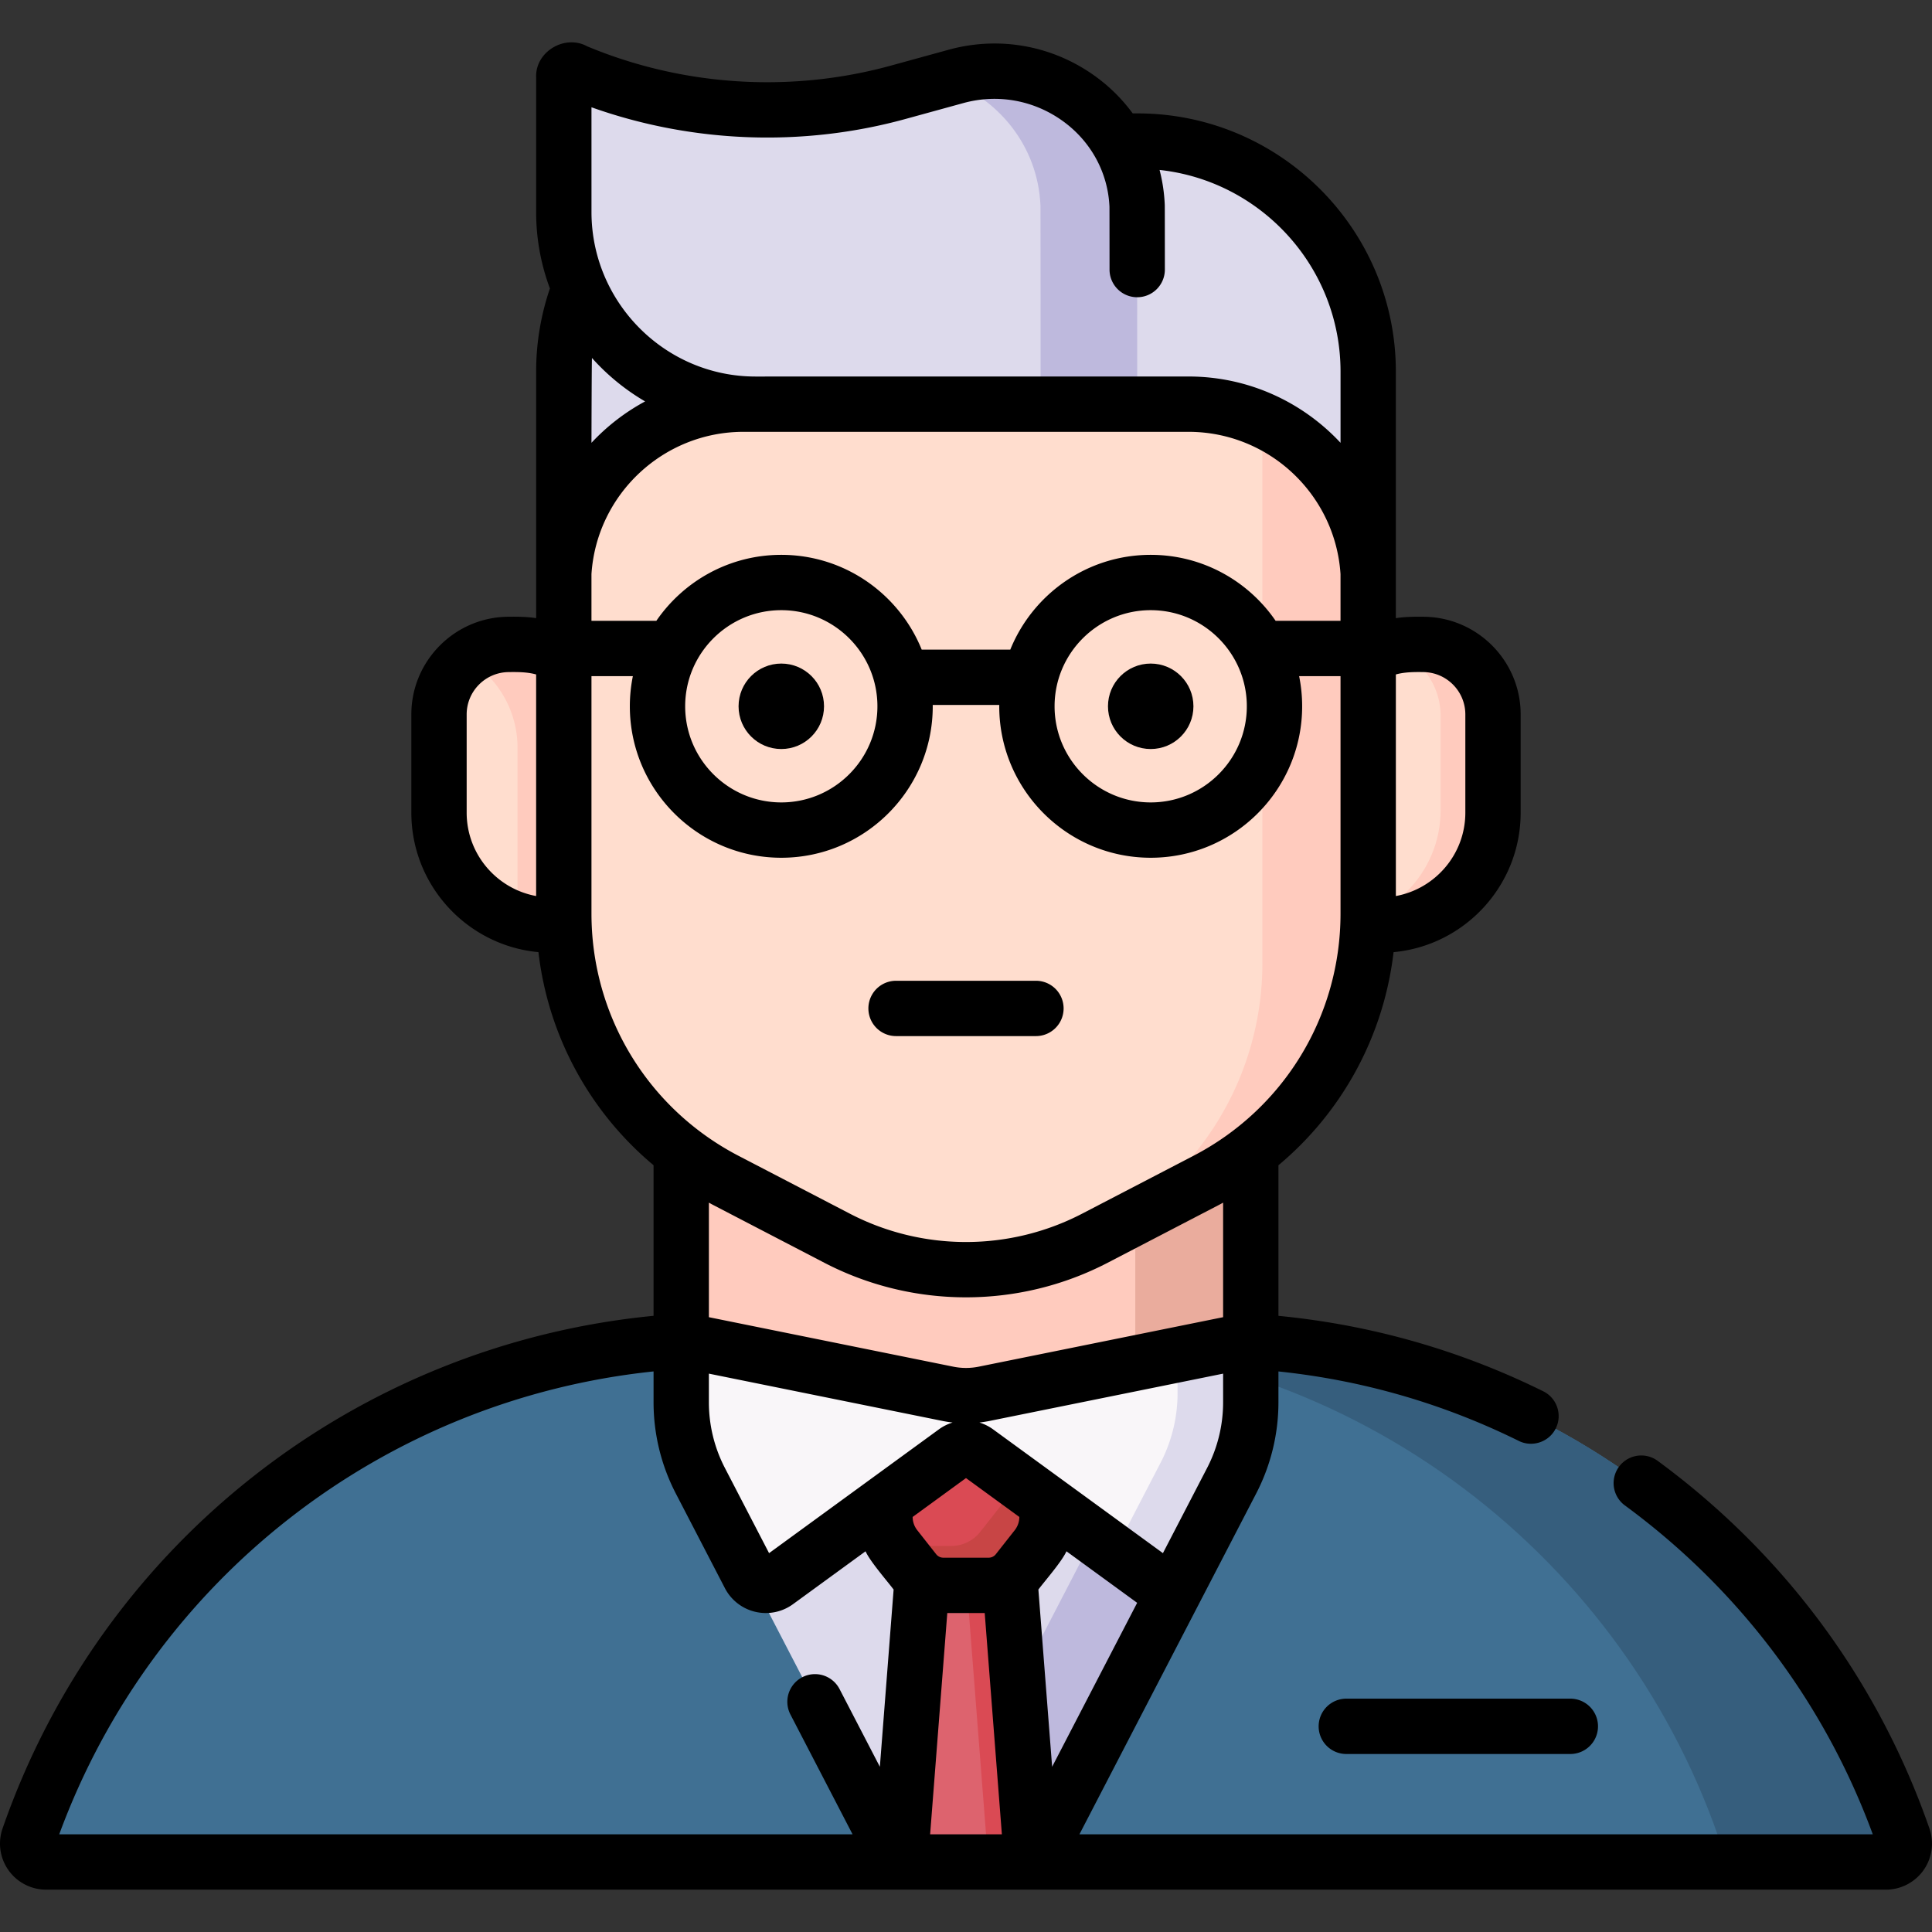
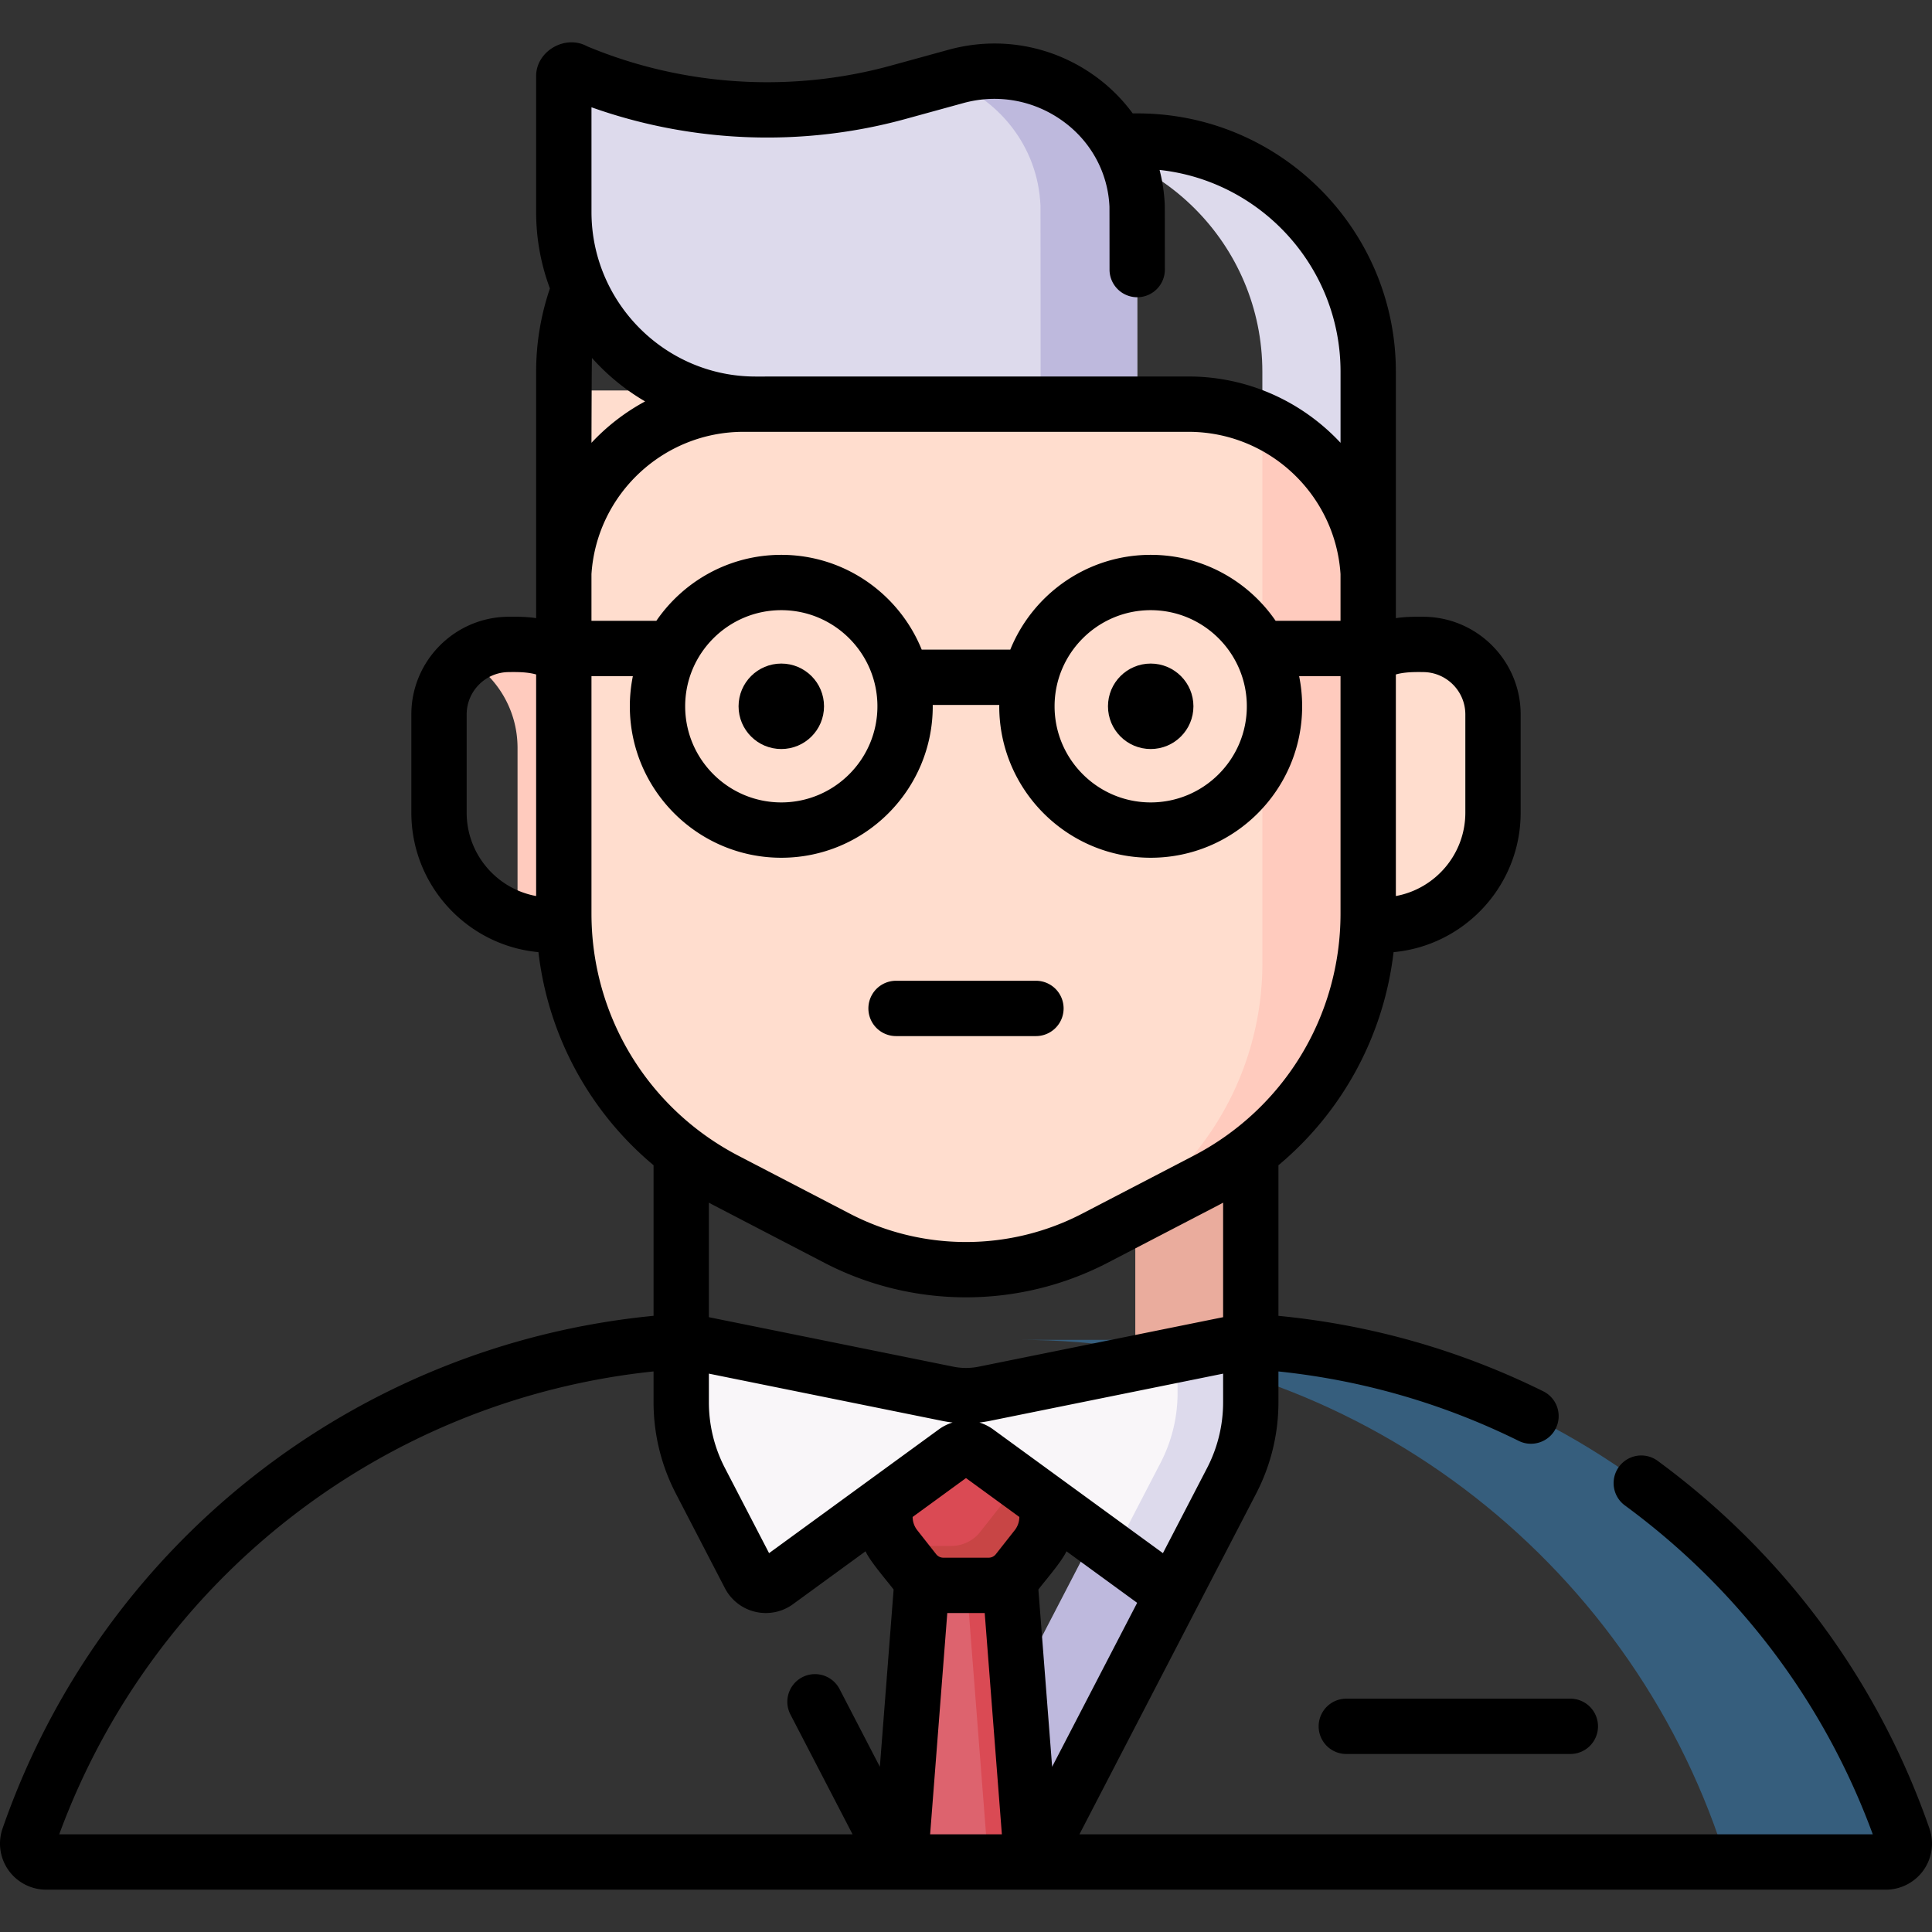
<svg xmlns="http://www.w3.org/2000/svg" version="1.1" width="512" height="512" x="0" y="0" viewBox="0 0 512 512" style="enable-background:new 0 0 512 512" xml:space="preserve" class="">
  <rect x="0" y="0" width="512" height="512" fill="#333333" stroke="none" />
  <g>
-     <path fill="#ffddce" d="M163.964 245.164h-17.133c-16.84 0-30.492-13.652-30.492-30.492v-24.909c0-10.485 8.5-18.984 18.984-18.984h1.218c15.145 0 27.422 12.277 27.422 27.422v46.963z" opacity="1" data-original="#ffddce" class="" />
+     <path fill="#ffddce" d="M163.964 245.164h-17.133v-24.909c0-10.485 8.5-18.984 18.984-18.984h1.218c15.145 0 27.422 12.277 27.422 27.422v46.963z" opacity="1" data-original="#ffddce" class="" />
    <path fill="#ffcbbe" d="M136.543 170.779h-1.218c-4.327 0-8.302 1.464-11.495 3.901 7.981 4.794 13.323 13.533 13.323 23.521v45.386a30.439 30.439 0 0 0 9.679 1.578h17.133v-46.964c-.001-15.145-12.278-27.422-27.422-27.422z" opacity="1" data-original="#ffcbbe" />
    <path fill="#ffddce" d="M348.035 245.164h17.133c16.84 0 30.492-13.652 30.492-30.492v-24.909c0-10.485-8.5-18.984-18.984-18.984h-1.218c-15.145 0-27.422 12.277-27.422 27.422v46.963z" opacity="1" data-original="#ffddce" class="" />
    <path fill="#ffddce" d="M348.035 245.164h17.133c16.84 0 30.492-13.652 30.492-30.492v-24.909c0-10.485-8.5-18.984-18.984-18.984h-1.218c-15.145 0-27.422 12.277-27.422 27.422v46.963z" opacity="1" data-original="#ffddce" class="" />
-     <path fill="#ffcbbe" d="M376.676 170.779h-1.218c-2.393 0-4.714.308-6.927.884 7.684 2.43 13.255 9.613 13.255 18.1v24.909c0 16.84-13.652 30.492-30.492 30.492h13.875c16.84 0 30.492-13.652 30.492-30.492v-24.909c-.001-10.484-8.5-18.984-18.985-18.984z" opacity="1" data-original="#ffcbbe" />
-     <path fill="#407093" d="M499.774 493.449c3.345 0 5.729-3.294 4.631-6.454-26.67-76.799-99.67-131.93-185.55-131.93h-125.71c-85.88 0-158.88 55.13-185.55 131.93-1.097 3.16 1.286 6.454 4.631 6.454z" opacity="1" data-original="#407093" />
    <path fill="#365e7d" d="M504.405 486.995c-26.67-76.8-99.67-131.93-185.55-131.93h-48.949c85.88 0 158.88 55.13 185.55 131.93 1.097 3.16-1.286 6.454-4.631 6.454h48.949c3.345 0 5.728-3.294 4.631-6.454z" opacity="1" data-original="#365e7d" />
-     <path fill="#ffcbbe" d="M180.531 300.468h150.938v72.626H180.531z" opacity="1" data-original="#ffcbbe" />
    <path fill="#eaac9d" d="M300.865 300.468h30.604v72.626h-30.604z" opacity="1" data-original="#eaac9d" />
-     <path fill="#dddaec" d="M326.42 392.367a44.967 44.967 0 0 0 5.049-20.701v-16.601l-70.619 14.299a24.438 24.438 0 0 1-9.699 0l-70.619-14.299v16.601a44.967 44.967 0 0 0 5.049 20.701l52.423 101.082h35.994z" opacity="1" data-original="#dddaec" class="" />
    <path fill="#beb9dd" d="m315.199 358.359-70.061 135.09h28.859l52.423-101.082a44.967 44.967 0 0 0 5.049-20.701v-16.601z" opacity="1" data-original="#beb9dd" />
    <path fill="#ffddce" d="m319.644 312.814-29.47 15.318a74.097 74.097 0 0 1-68.348 0l-29.47-15.318a79.702 79.702 0 0 1-42.943-70.719V103.479h213.174v138.615a79.703 79.703 0 0 1-42.943 70.72z" opacity="1" data-original="#ffddce" class="" />
    <path fill="#ffcbbe" d="M334.545 103.479v151.844a79.701 79.701 0 0 1-42.943 70.719l-13.738 7.141a74.155 74.155 0 0 0 12.31-5.051l29.47-15.318a79.702 79.702 0 0 0 42.943-70.719V103.479z" opacity="1" data-original="#ffcbbe" />
-     <path fill="#dddaec" d="M197.035 107.108h117.93c25.357 0 46.084 19.778 47.622 44.747V98.506c0-33.756-27.365-61.121-61.121-61.121h-90.931c-33.756 0-61.121 27.365-61.121 61.121v53.35c1.537-24.97 22.264-44.748 47.621-44.748z" opacity="1" data-original="#dddaec" class="" />
    <path fill="#dddaec" d="M301.466 37.385h-28.05c33.756 0 61.121 27.365 61.121 61.121v12.797c15.734 7.089 26.935 22.453 28.05 40.552V98.506c0-33.756-27.365-61.121-61.121-61.121z" opacity="1" data-original="#dddaec" class="" />
    <path fill="#dd636e" d="M267.272 414.058h-22.544l-6.157 79.391h34.858z" opacity="1" data-original="#dd636e" />
    <path fill="#da4a54" d="M267.272 414.058h-11.547l6.157 79.391h11.547z" opacity="1" data-original="#da4a54" />
    <path fill="#da4a54" d="M277.472 381.084h-42.945v20.907c0 2.921.982 5.757 2.789 8.052l5.012 6.367a9.773 9.773 0 0 0 7.681 3.729h11.981a9.773 9.773 0 0 0 7.681-3.729l5.012-6.367a13.015 13.015 0 0 0 2.789-8.052z" opacity="1" data-original="#da4a54" />
    <path fill="#c84545" d="M267.575 381.084v10.46c0 2.921-.982 5.757-2.789 8.052l-5.012 6.367a9.776 9.776 0 0 1-7.681 3.729h-11.981a9.77 9.77 0 0 1-3.513-.665c.224.348.46.689.717 1.016l5.012 6.367a9.776 9.776 0 0 0 7.681 3.729h11.981a9.773 9.773 0 0 0 7.681-3.729l5.012-6.367a13.015 13.015 0 0 0 2.789-8.052v-20.907z" opacity="1" data-original="#c84545" />
    <path fill="#f9f6f9" d="m205.832 419.2 47.288-34.469a4.89 4.89 0 0 1 5.758 0l47.289 34.47a4.888 4.888 0 0 0 7.218-1.699l13.035-25.134a44.967 44.967 0 0 0 5.049-20.701v-16.601l-70.619 14.299a24.438 24.438 0 0 1-9.699 0l-70.619-14.299v16.601a44.974 44.974 0 0 0 5.049 20.702l13.035 25.133c1.376 2.655 4.797 3.461 7.216 1.698z" opacity="1" data-original="#f9f6f9" />
    <path fill="#dddaec" d="M312.068 358.993v10.2c0 6.422-1.543 12.75-4.5 18.451l-12.261 23.641 10.86 7.916a4.888 4.888 0 0 0 7.218-1.699l13.035-25.134a44.967 44.967 0 0 0 5.049-20.701v-16.601zM301.378 107.108s-.011-52.009-.032-52.536c-.978-24.111-24.721-40.721-47.989-34.326l-15.344 4.217a131.103 131.103 0 0 1-85.227-5.42l-.811-.338a1.85 1.85 0 0 0-2.563 1.708v35.776c0 28.026 22.7 50.755 50.726 50.79z" opacity="1" data-original="#dddaec" class="" />
    <path fill="#beb9dd" d="M275.741 54.572c.021.52.032 51.142.032 52.503l25.605.032s-.011-52.009-.032-52.536c-.978-24.111-24.721-40.721-47.989-34.326l-2.837.78c13.901 4.868 24.572 17.552 25.221 33.547z" opacity="1" data-original="#beb9dd" />
    <path d="M511.33 484.59c-13.597-39.155-38.531-72.871-72.106-97.504a7.332 7.332 0 0 0-8.673 11.823c30.226 22.175 52.904 52.271 65.755 87.209H286.057l46.87-90.375a52.514 52.514 0 0 0 5.872-24.077v-8.22c22.229 2.322 43.619 8.492 63.684 18.406 3.551 1.777 8.02.341 9.82-3.325a7.33 7.33 0 0 0-3.325-9.82c-22.091-10.916-45.67-17.621-70.179-19.995v-39.907c16.955-14.166 27.914-34.291 30.51-56.475 18.863-1.749 33.681-17.659 33.681-36.97v-26.023c0-14.275-11.614-25.888-25.888-25.888-2.342-.025-4.881.002-7.185.373V98.506c0-37.744-30.708-68.452-68.452-68.452h-1.287a44.93 44.93 0 0 0-9.72-9.699c-11.318-8.271-25.549-10.886-39.044-7.178l-15.344 4.217c-26.512 7.287-55.087 5.47-80.462-5.118-5.885-3.234-13.718 1.369-13.526 8.136v35.776c0 7.12 1.295 13.943 3.651 20.254a68.288 68.288 0 0 0-3.651 22.062v65.314c-2.301-.371-4.847-.398-7.185-.373-14.275 0-25.888 11.614-25.888 25.888v26.023c0 19.312 14.819 35.221 33.681 36.97 2.596 22.184 13.555 42.309 30.51 56.475v39.902C94.209 356.384 26.837 409.238.67 484.589a12.188 12.188 0 0 0 1.585 11.045 12.257 12.257 0 0 0 9.971 5.146h487.548c3.952 0 7.68-1.924 9.971-5.146a12.19 12.19 0 0 0 1.585-11.044zM187.862 364.029l61.833 12.519c.915.186 1.832.33 2.752.434a12.274 12.274 0 0 0-3.646 1.823L203.813 411.6l-11.725-22.608a37.794 37.794 0 0 1-4.225-17.326v-7.637zm62.147 48.779a2.43 2.43 0 0 1-1.92-.932l-5.012-6.367a5.707 5.707 0 0 1-1.217-3.499l14.138-10.306 14.14 10.307a5.713 5.713 0 0 1-1.216 3.497l-5.012 6.368a2.433 2.433 0 0 1-1.92.932zm25.173 8.436c1.85-2.444 6.184-7.382 7.44-10.134l18.736 13.657-22.533 43.448zm48.956-49.578a37.8 37.8 0 0 1-4.225 17.326L308.187 411.6l-44.99-32.793a12.257 12.257 0 0 0-3.645-1.823 32.522 32.522 0 0 0 2.753-.434l61.833-12.52zm-19.19-209.964c14.046 0 25.474 11.428 25.474 25.474s-11.427 25.474-25.474 25.474c-14.046 0-25.474-11.427-25.474-25.474s11.428-25.474 25.474-25.474zm0-14.662c-16.823 0-31.252 10.409-37.211 25.12h-23.475c-5.958-14.712-20.388-25.12-37.211-25.12-13.731 0-25.868 6.934-33.108 17.481h-17.199v-12.375c1.387-21.157 19.051-37.706 40.29-37.706h117.93c21.238 0 38.903 16.549 40.29 37.706v12.376h-17.199c-7.238-10.548-19.376-17.482-33.107-17.482zm-97.897 14.662c14.046 0 25.474 11.428 25.474 25.474s-11.427 25.474-25.474 25.474-25.474-11.427-25.474-25.474 11.428-25.474 25.474-25.474zm170.052 16.408c6.19 0 11.226 5.036 11.226 11.226v26.023c0 11.005-7.953 20.181-18.411 22.099V178.74c2.233-.64 4.841-.667 7.185-.63zM156.745 28.428c26.627 9.479 55.899 10.611 83.212 3.104l15.344-4.217c9.158-2.519 18.821-.74 26.508 4.878 7.37 5.385 11.817 13.611 12.21 22.588.005.594.012 4.06.019 16.663a7.33 7.33 0 0 0 7.331 7.327h.004a7.33 7.33 0 0 0 7.327-7.335c-.008-16.712-.017-16.914-.027-17.162a44.103 44.103 0 0 0-1.374-9.238c26.926 2.917 47.958 25.779 47.958 53.468v18.846c-10.087-10.83-24.46-17.574-40.29-17.574l-114.81.01c-23.933-.03-43.41-19.664-43.41-43.597V28.428zm14.215 77.952a55.422 55.422 0 0 0-14.215 10.971s.052-21.275.133-22.483a58.515 58.515 0 0 0 14.082 11.512zm-47.289 108.979v-26.023c0-6.19 5.036-11.226 11.226-11.226 2.347-.036 4.949-.01 7.185.63v58.718c-10.459-1.919-18.411-11.095-18.411-22.099zm33.074 26.736v-62.912h10.972a40.187 40.187 0 0 0-.802 7.993c0 22.131 18.005 40.136 40.136 40.136s40.136-18.005 40.136-40.136c0-.119-.008-.235-.009-.354h17.642c-.001.118-.009.235-.009.354 0 22.131 18.005 40.136 40.136 40.136s40.136-18.005 40.136-40.136c0-2.736-.277-5.409-.802-7.993h10.972v62.912c0 27.107-14.941 51.712-38.993 64.214l-29.47 15.318c-19.281 10.022-42.304 10.022-61.586 0l-29.47-15.318c-24.048-12.502-38.989-37.107-38.989-64.214zm32.23 77.224 29.47 15.318c11.758 6.111 24.657 9.167 37.555 9.167s25.797-3.056 37.555-9.167l29.47-15.318c.375-.195.741-.403 1.113-.603v30.353l-64.743 13.109a17.035 17.035 0 0 1-6.789 0l-64.743-13.109v-30.353c.371.2.737.408 1.112.603zM173.2 363.441v8.225a52.51 52.51 0 0 0 5.872 24.077l13.034 25.134a12.205 12.205 0 0 0 8.047 6.268c3.469.818 7.116.081 9.997-2.02l19.227-14.015c1.238 2.729 5.606 7.713 7.44 10.135l-3.643 46.971-10.717-20.664a7.331 7.331 0 0 0-13.015 6.75l16.5 31.816H15.694c24.913-67.729 85.971-115.182 157.506-122.677zm73.293 122.677 4.549-58.647h9.917l4.549 58.647z" fill="#000000" opacity="1" data-original="#000000" class="" />
    <circle cx="207.051" cy="187.176" r="11.323" fill="#000000" opacity="1" data-original="#000000" class="" />
    <circle cx="304.949" cy="187.176" r="11.323" fill="#000000" opacity="1" data-original="#000000" class="" />
    <path d="M237.463 274.576h37.074a7.33 7.33 0 1 0 0-14.662h-37.074a7.33 7.33 0 1 0 0 14.662zM349.455 457.495a7.33 7.33 0 0 0 7.331 7.331h59.371a7.33 7.33 0 1 0 0-14.662h-59.371a7.332 7.332 0 0 0-7.331 7.331z" fill="#000000" opacity="1" data-original="#000000" class="" />
  </g>
</svg>